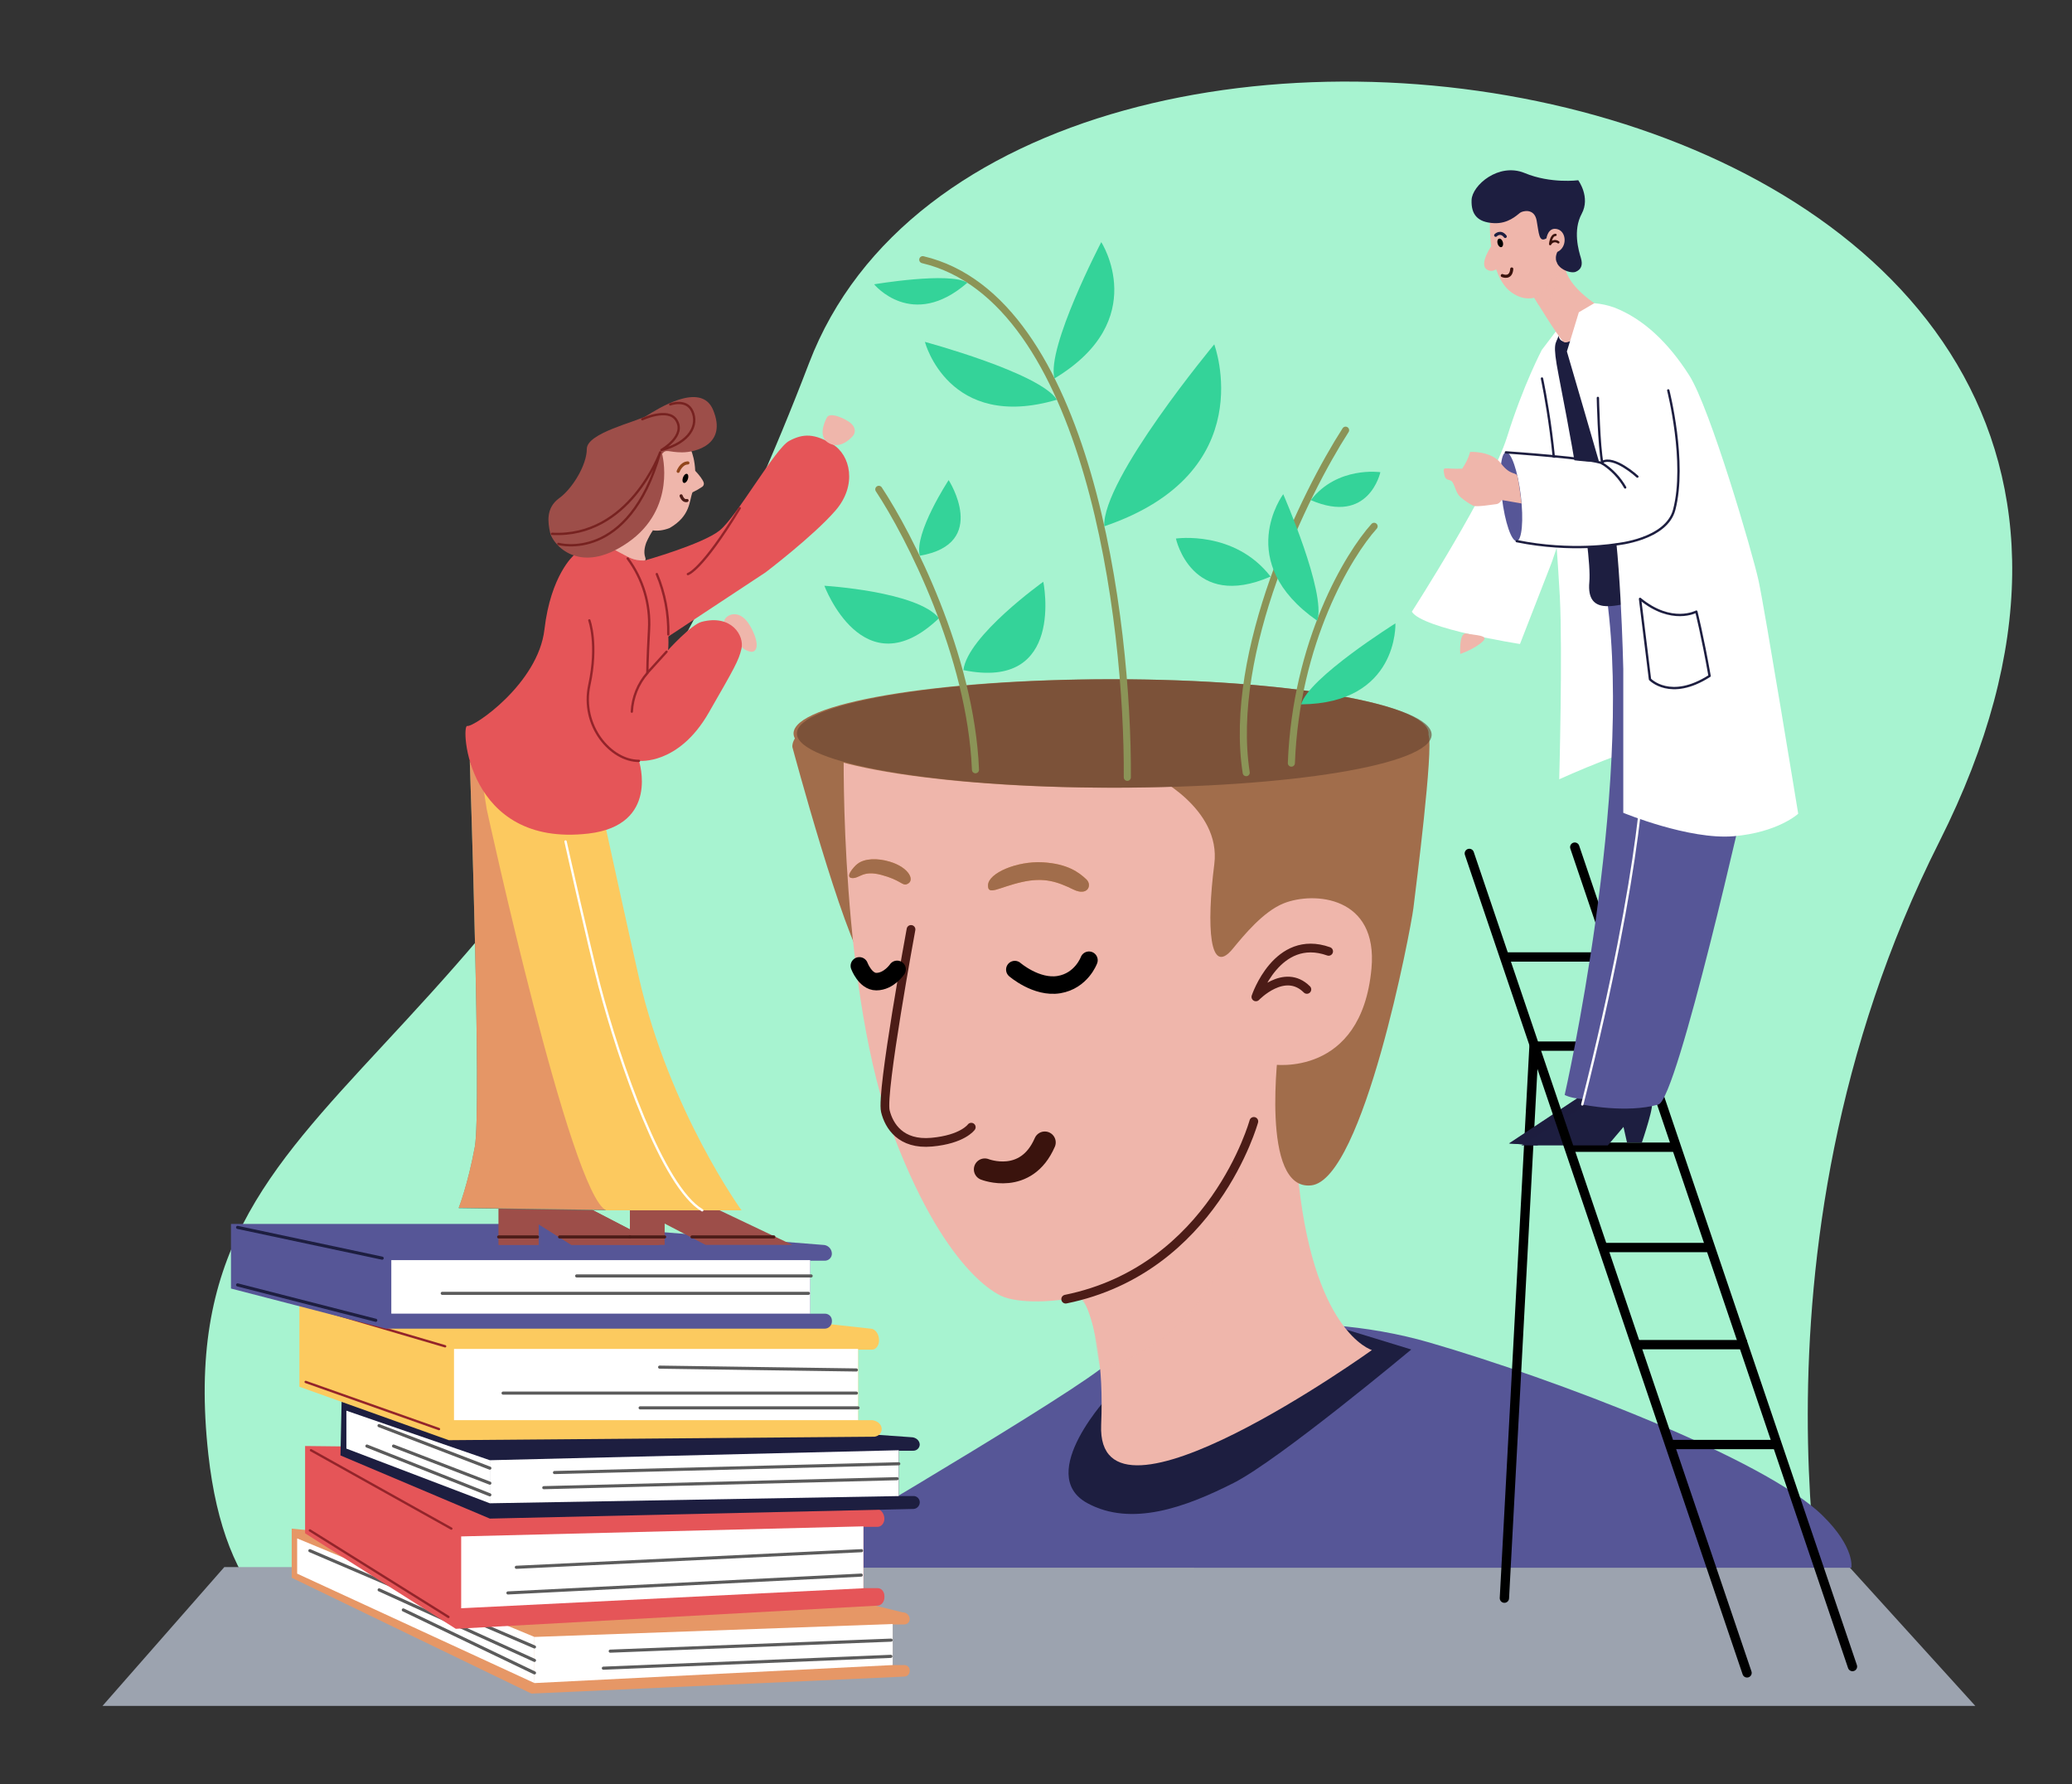
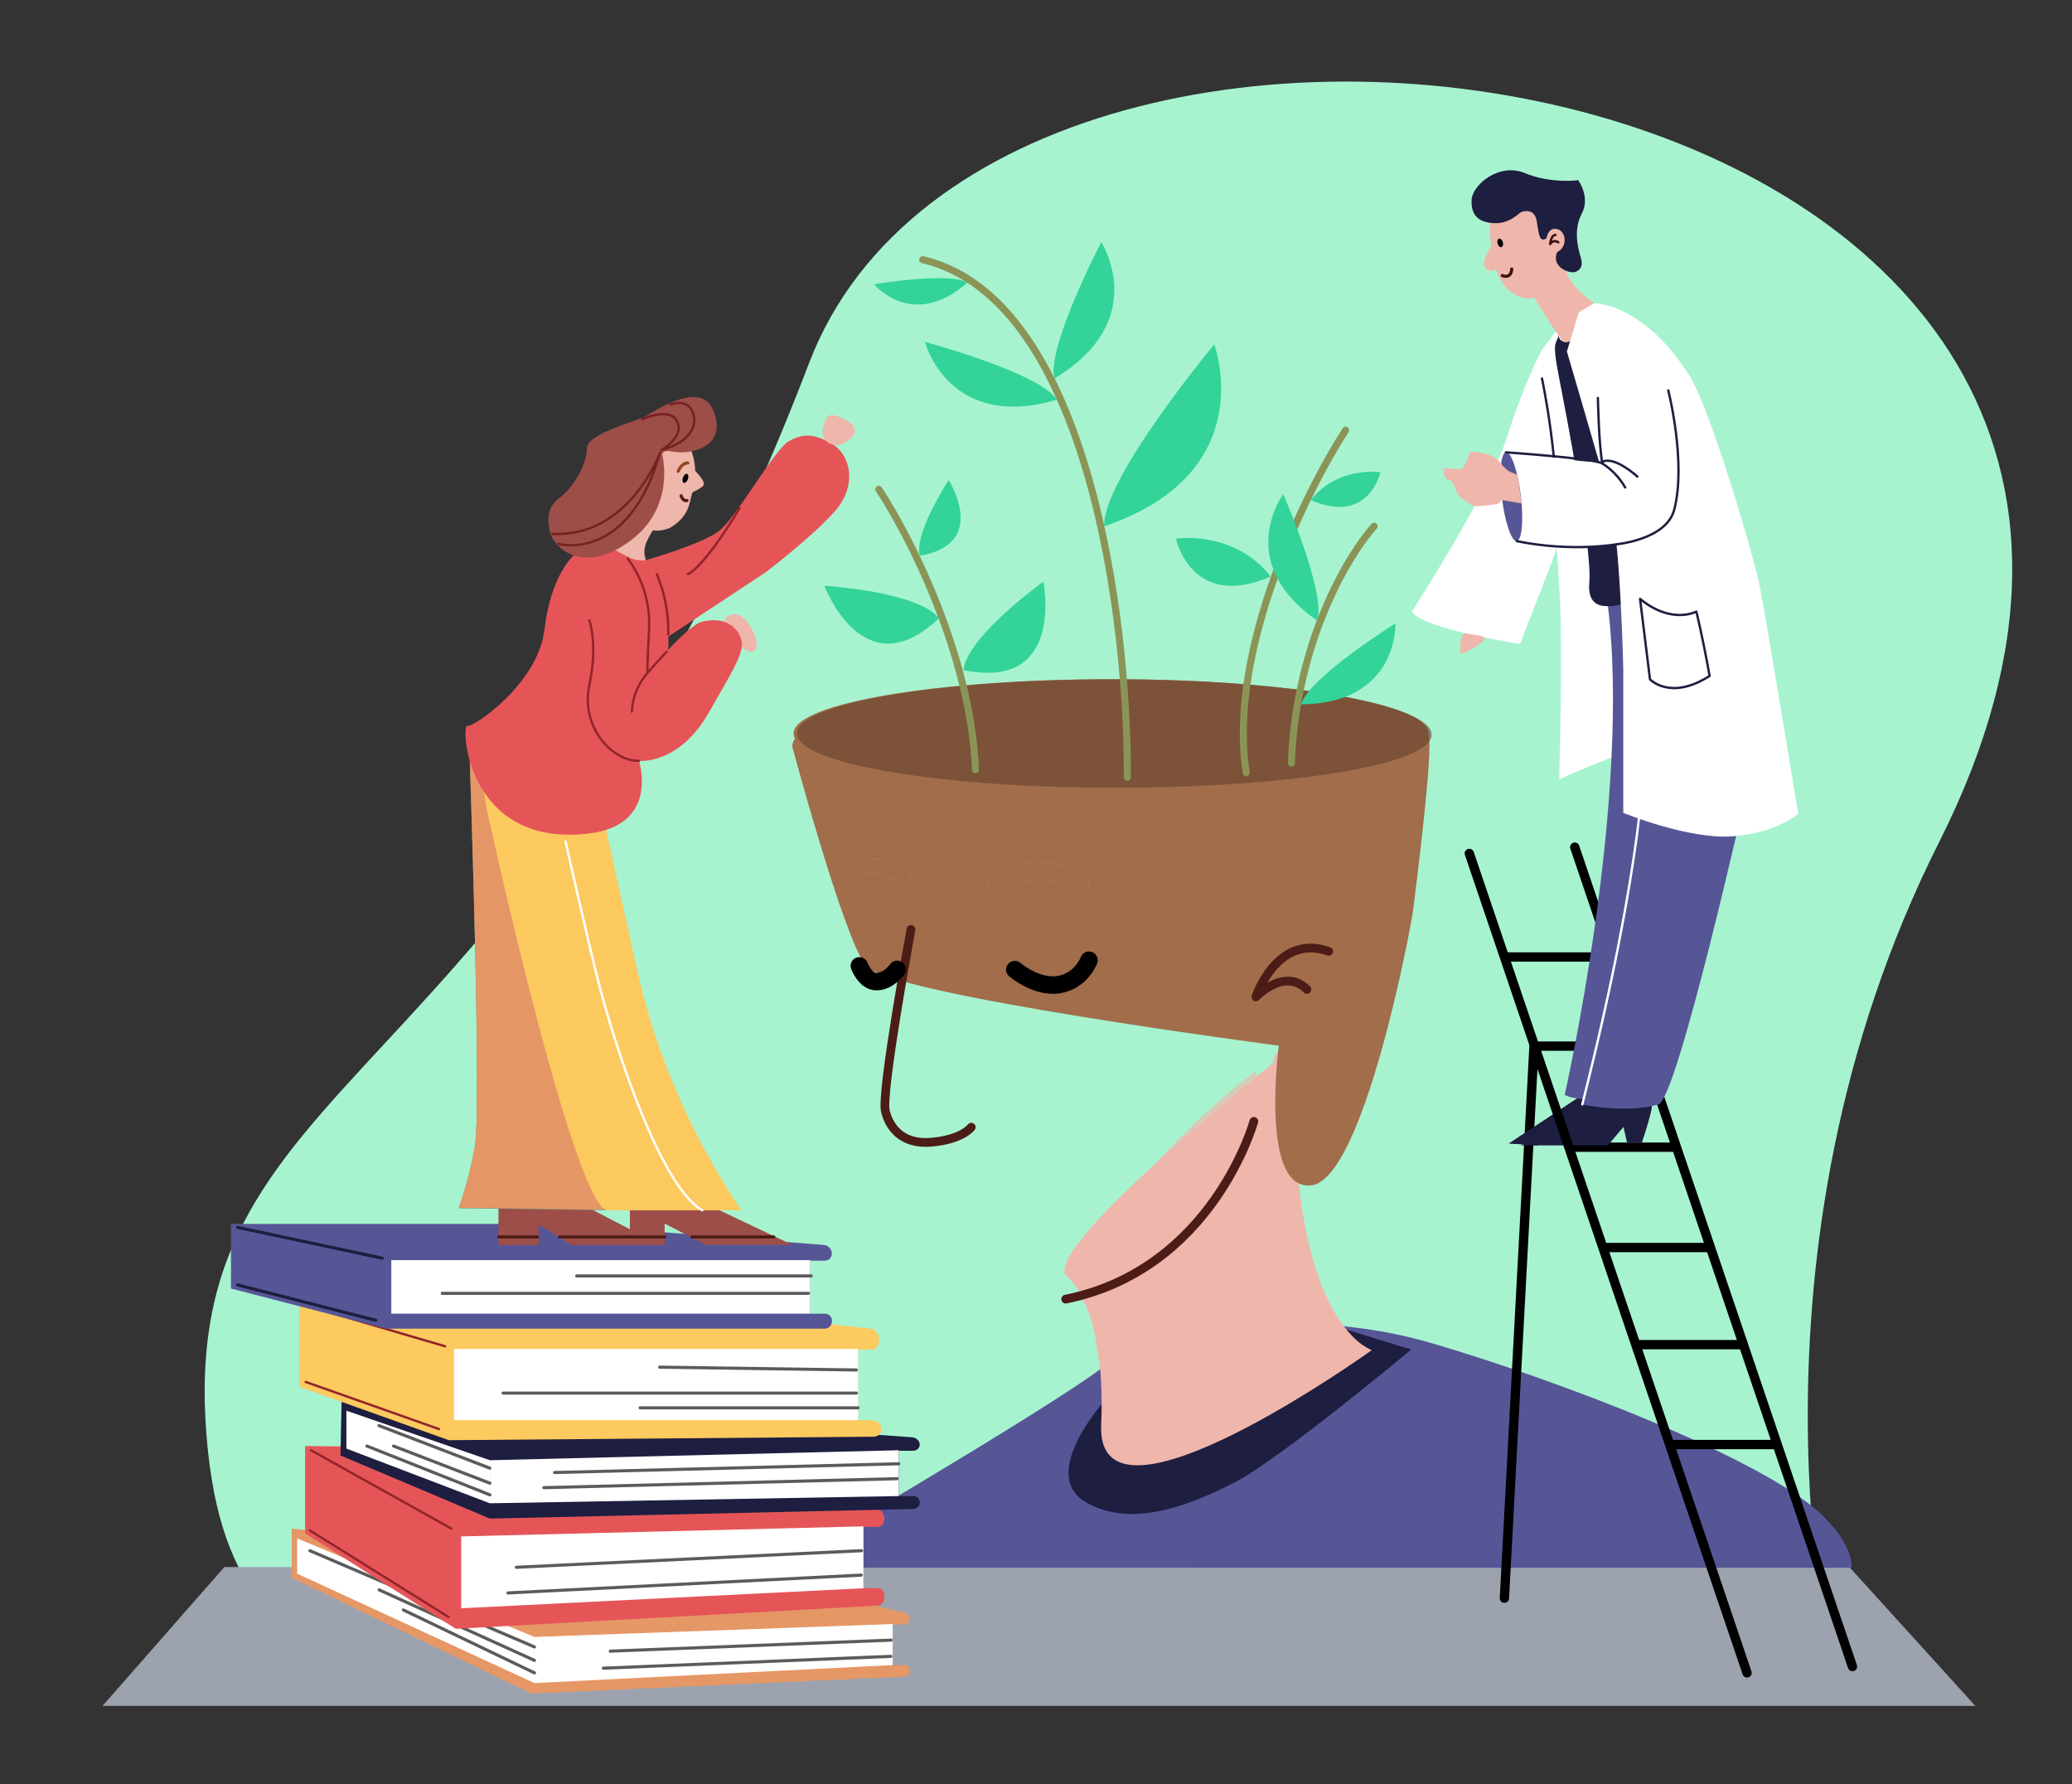
<svg xmlns="http://www.w3.org/2000/svg" width="302" height="260" viewBox="0 0 302 260" fill="none">
  <rect x="0" y="0" width="302" height="260" fill="#333333" stroke="none" />
  <path d="M117.923 52.908C75.783 163.137 23.993 154.39 30.369 211.951C35.072 254.358 69.192 242.179 108.853 243.769C148.515 245.359 267.266 243.904 267.266 243.904C267.266 243.904 252.053 183.375 282.679 122.618C340.162 8.541 146.622 -22.161 117.923 52.908Z" fill="#A7F3D0" />
  <path d="M269.557 228.356H32.691L14.942 248.58H287.905L269.557 228.356Z" fill="#9CA3AF" />
  <g clip-path="url(#clip0_5_8063)">
    <path d="M140.419 97.648C141.009 92.654 152.065 84.776 152.065 84.776C152.065 84.776 155.334 100.713 140.419 97.648Z" fill="#34D399" />
    <path d="M136.858 90.081C133.707 86.162 120.155 85.356 120.155 85.356C120.155 85.356 125.845 100.597 136.858 90.081Z" fill="#34D399" />
    <path d="M134.062 80.98C133.206 77.671 138.268 69.959 138.268 69.959C138.268 69.959 144.264 79.247 134.062 80.98Z" fill="#34D399" />
    <path d="M113.233 228.442C113.233 228.442 152.238 205.65 160.351 199.52C168.734 193.186 190.217 190.37 208.358 195.634C226.498 200.898 257.178 212.525 265.649 220.848C270.415 225.524 269.843 228.45 269.843 228.45L113.233 228.442Z" fill="#565697" />
    <path d="M196.252 193.757L205.697 196.647C205.697 196.647 186.439 212.737 179.791 216.1C172.755 219.662 164.893 222.515 158.491 219.04C150.723 214.823 161.878 203.086 161.878 203.086L196.252 193.757Z" fill="#1D1E40" />
    <path d="M155.332 185.828C155.332 185.828 161.262 189.667 160.497 207.633C159.732 225.6 199.96 196.73 199.96 196.73C199.96 196.73 191.118 194.156 189.075 170.199C187.033 146.243 185.528 154.949 185.528 154.949C185.528 154.949 152.36 181.419 155.332 185.828Z" fill="#EFB6AB" />
    <path opacity="0.64" d="M183.05 156.006C183.05 156.006 186.455 191.927 160.351 199.52C159.395 194.378 159.576 191.476 157.33 188.985C160.076 173.133 183.05 156.006 183.05 156.006Z" fill="#EFB6AB" />
    <path d="M186.39 152.373C186.39 152.373 183.565 173.619 191.146 172.727C198.728 171.834 205.632 135.397 206.008 132.326C206.384 129.256 208.958 109.063 208.213 107.133C207.469 105.204 180.676 96.151 136.595 101.35C114.36 103.282 115.495 108.874 115.495 108.874C115.495 108.874 122.926 136.539 126.195 140.74C129.463 144.941 186.39 152.373 186.39 152.373Z" fill="#A16D4B" />
-     <path d="M122.978 109.47C122.978 109.47 122.368 144.85 130.346 165.692C138.324 186.533 146.298 188.986 146.298 188.986C146.298 188.986 149.628 190.456 157.338 188.986C166.518 187.237 179.812 176.582 185.534 155.118C185.534 155.118 198.421 157.064 199.895 141.143C200.878 130.549 191.472 129.886 187.106 131.633C184.104 132.833 181.282 136.31 179.653 138.282C176.293 142.349 175.823 135.112 176.988 125.919C178.036 117.695 167.904 112.918 167.904 112.918" fill="#EFB6AB" />
    <path d="M193.652 138.63C186.126 135.956 183.05 145.264 183.05 145.264C183.05 145.264 187.212 140.907 190.481 144.175" stroke="#4C1C17" stroke-width="1.274" stroke-linecap="round" stroke-linejoin="round" />
    <path d="M144.006 128.977C144.075 127.194 148.278 125.454 151.939 125.653C155.601 125.852 157.271 127.131 158.343 128.142C159.224 128.977 158.546 130.639 156.451 129.62C154.14 128.491 152.196 127.79 148.925 128.534C145.523 129.309 143.943 130.576 144.006 128.977Z" fill="#E69766" />
    <path d="M132.783 135.435C132.783 135.435 128.385 159.195 129.044 161.912C129.563 164.063 131.282 166.846 135.8 166.436C140.318 166.025 141.565 164.25 141.565 164.25" stroke="#4C1C17" stroke-width="1.274" stroke-linecap="round" stroke-linejoin="round" />
-     <path d="M143.536 170.397C143.536 170.397 149.541 172.788 152.283 166.472Z" fill="#EFB6AB" />
-     <path d="M143.536 170.397C143.536 170.397 149.541 172.788 152.283 166.472" stroke="#3A130D" stroke-width="3.185" stroke-linecap="round" stroke-linejoin="round" />
+     <path d="M143.536 170.397Z" fill="#EFB6AB" />
    <path d="M147.912 141.287C147.912 141.287 151.063 144.02 154.346 143.475C157.629 142.93 158.721 139.921 158.721 139.921" stroke="black" stroke-width="2.548" stroke-linecap="round" stroke-linejoin="round" />
    <path d="M125.251 140.744C125.251 140.744 126.113 143.04 127.722 143.04C129.553 143.04 130.759 141.253 130.759 141.253" stroke="black" stroke-width="2.548" stroke-linecap="round" stroke-linejoin="round" />
    <path d="M124.201 127.951C125.334 128.018 125.714 126.761 128.461 127.491C131.207 128.221 131.494 129.057 132.122 128.859C133.465 128.435 132.592 126.419 129.665 125.555C127.863 125.021 126.026 125.073 124.976 125.883C124.423 126.308 123.068 127.883 124.201 127.951Z" fill="#E69766" />
    <path d="M144.006 128.977C144.075 127.194 148.278 125.454 151.939 125.653C155.601 125.852 157.271 127.131 158.343 128.142C159.224 128.977 158.546 130.639 156.451 129.62C154.14 128.491 152.196 127.79 148.925 128.534C145.523 129.309 143.943 130.576 144.006 128.977Z" fill="#A16D4B" />
    <path d="M124.201 127.951C125.334 128.018 125.714 126.761 128.461 127.491C131.207 128.221 131.494 129.057 132.122 128.859C133.465 128.435 132.592 126.419 129.665 125.555C127.863 125.021 126.026 125.073 124.976 125.883C124.423 126.308 123.068 127.883 124.201 127.951Z" fill="#A16D4B" />
    <path d="M161.939 114.779C187.498 114.779 208.217 111.241 208.217 106.877C208.217 102.513 187.498 98.975 161.939 98.975C136.381 98.975 115.662 102.513 115.662 106.877C115.662 111.241 136.381 114.779 161.939 114.779Z" fill="#A16D4B" />
    <path opacity="0.62" d="M208.665 107.058C208.665 111.426 187.989 114.785 162.432 114.785C136.874 114.785 116.154 111.247 116.154 106.883C116.154 102.52 136.874 98.98 162.432 98.98C187.989 98.98 208.665 102.693 208.665 107.058Z" fill="#66432D" />
    <path d="M128.088 71.305C132.503 77.975 141.501 95.483 142.178 112.165" stroke="#8B9457" stroke-width="1.033" stroke-linecap="round" />
    <path d="M182.749 163.408C182.749 163.408 176.824 184.947 155.328 189.309" stroke="#4C1C17" stroke-width="1.274" stroke-linecap="round" stroke-linejoin="round" />
    <path d="M185.191 84.016C179.931 77.216 171.394 78.477 171.394 78.477C171.394 78.477 173.645 89.034 185.191 84.016Z" fill="#34D399" />
    <path d="M191.056 72.876C194.92 67.882 201.19 68.808 201.19 68.808C201.19 68.808 199.537 76.562 191.056 72.876Z" fill="#34D399" />
    <path d="M196.123 62.687C190.156 71.952 178.906 94.903 181.639 112.591" stroke="#8B9457" stroke-width="1.033" stroke-linecap="round" />
    <path d="M200.28 76.694C196.539 80.834 188.889 93.53 188.221 111.202" stroke="#8B9457" stroke-width="1.033" stroke-linecap="round" />
    <path d="M191.985 90.449C193.354 86.453 187.034 72.013 187.034 72.013C187.034 72.013 179.68 81.869 191.985 90.449Z" fill="#34D399" />
    <path d="M189.644 102.637C190.713 98.769 203.386 90.838 203.386 90.838C203.386 90.838 203.86 102.513 189.644 102.637Z" fill="#34D399" />
    <path d="M164.31 113.271C164.447 90.509 158.676 43.557 134.495 37.841" stroke="#8B9457" stroke-width="1.033" stroke-linecap="round" />
    <path d="M160.949 76.694C160.615 69.846 176.98 50.18 176.98 50.18C176.98 50.18 184.005 68.864 160.949 76.694Z" fill="#34D399" />
    <path d="M154.048 58.246C151.558 54.321 134.807 49.819 134.807 49.819C134.807 49.819 138.215 62.916 154.048 58.246Z" fill="#34D399" />
    <path d="M153.692 55.148C152.489 50.658 160.514 35.28 160.514 35.28C160.514 35.28 167.847 46.654 153.692 55.148Z" fill="#34D399" />
    <path d="M140.993 41.202C138.471 39.564 127.406 41.428 127.406 41.428C127.406 41.428 132.938 48.213 140.993 41.202Z" fill="#34D399" />
  </g>
  <path d="M229.524 123.443L270.003 242.847" stroke="black" stroke-width="1.358" stroke-linecap="round" stroke-linejoin="round" />
  <path d="M219.271 139.449H235.164" stroke="black" stroke-width="1.358" stroke-miterlimit="10" />
  <path d="M223.587 152.44H238.897" stroke="black" stroke-width="1.358" stroke-miterlimit="10" />
  <path d="M228.458 167.168H244.757" stroke="black" stroke-width="1.358" stroke-miterlimit="10" />
  <path d="M233.199 181.787H249.498" stroke="black" stroke-width="1.358" stroke-miterlimit="10" />
  <path d="M238.335 195.94H254.636" stroke="black" stroke-width="1.358" stroke-miterlimit="10" />
  <path d="M243.086 210.495H259.388" stroke="black" stroke-width="1.358" stroke-miterlimit="10" />
  <path d="M223.587 152.44L219.271 232.882" stroke="black" stroke-width="1.358" stroke-linecap="round" stroke-linejoin="round" />
  <path d="M132.593 243.38V243.51C132.591 243.617 132.568 243.723 132.525 243.821C132.482 243.92 132.42 244.009 132.343 244.083C132.266 244.158 132.175 244.216 132.075 244.256C131.975 244.295 131.868 244.314 131.761 244.312L77.464 246.788L42.519 229.907V222.748L108.67 229.307L131.57 234.954C131.702 234.951 131.832 234.974 131.955 235.022C132.077 235.069 132.189 235.14 132.284 235.231C132.379 235.322 132.455 235.431 132.508 235.551C132.561 235.672 132.59 235.801 132.593 235.932V235.932C132.591 236.037 132.568 236.14 132.527 236.235C132.485 236.331 132.425 236.417 132.349 236.49C132.274 236.562 132.185 236.619 132.088 236.657C131.991 236.694 131.887 236.713 131.783 236.711H130.109V242.631H131.807C131.908 242.629 132.008 242.646 132.103 242.682C132.197 242.719 132.283 242.773 132.356 242.843C132.429 242.912 132.487 242.995 132.528 243.088C132.568 243.18 132.591 243.279 132.593 243.38V243.38Z" fill="#E69766" />
  <path d="M130.11 242.629L77.902 245.254V238.533L130.11 236.649V242.629Z" fill="white" />
  <path d="M88.943 240.605L129.884 238.998" stroke="#5B5B5B" stroke-width="0.453" stroke-linecap="round" stroke-linejoin="round" />
  <path d="M87.942 243.086L129.848 241.361" stroke="#5B5B5B" stroke-width="0.453" stroke-linecap="round" stroke-linejoin="round" />
  <path d="M43.312 229.31L77.902 245.254V238.533L43.312 224.174V229.31Z" fill="white" />
  <path d="M45.166 225.963L77.902 239.989" stroke="#5B5B5B" stroke-width="0.453" stroke-linecap="round" stroke-linejoin="round" />
  <path d="M55.261 231.673L77.902 241.949" stroke="#5B5B5B" stroke-width="0.453" stroke-linecap="round" stroke-linejoin="round" />
  <path d="M58.782 234.597L77.902 243.769" stroke="#5B5B5B" stroke-width="0.453" stroke-linecap="round" stroke-linejoin="round" />
  <path d="M128.906 232.568V232.764C128.906 233.43 128.448 233.97 127.878 233.97L66.434 237.347L44.469 223.433V210.71L99.495 211.322L127.643 219.848C128.341 219.848 128.901 220.514 128.901 221.316C128.901 221.962 128.453 222.488 127.905 222.488H125.84V231.421H127.925C128.468 231.414 128.906 231.935 128.906 232.568Z" fill="#E55558" />
  <path d="M125.848 231.438L67.217 234.352V223.885L125.848 222.417V231.438Z" fill="white" />
  <path d="M75.259 228.382L125.571 225.963" stroke="#5B5B5B" stroke-width="0.453" stroke-linecap="round" stroke-linejoin="round" />
  <path d="M74.034 232.121L125.525 229.522" stroke="#5B5B5B" stroke-width="0.453" stroke-linecap="round" stroke-linejoin="round" />
  <path d="M45.33 211.327L65.784 222.745" stroke="#93242A" stroke-width="0.34" stroke-linecap="round" stroke-linejoin="round" />
  <path d="M45.166 223.007L65.358 235.615" stroke="#93242A" stroke-width="0.34" stroke-linecap="round" stroke-linejoin="round" />
  <path d="M134.056 218.843V218.988C134.035 219.241 133.916 219.477 133.724 219.645C133.532 219.813 133.283 219.899 133.028 219.885L71.398 221.287L49.624 212.083L49.788 204.276L95.649 206.806L132.798 209.426C133.496 209.426 134.056 209.916 134.056 210.527C134.038 210.774 133.923 211.003 133.736 211.166C133.55 211.329 133.307 211.411 133.06 211.396H131.002V218.002H133.087C133.327 217.985 133.564 218.064 133.746 218.222C133.927 218.38 134.039 218.603 134.056 218.843Z" fill="#1D1E40" />
  <path d="M130.998 218.006L71.399 219.056V212.781L130.998 211.327V218.006Z" fill="white" />
  <path d="M80.82 214.576L130.998 213.299" stroke="#5B5B5B" stroke-width="0.453" stroke-linecap="round" stroke-linejoin="round" />
  <path d="M79.259 216.781L130.753 215.472" stroke="#5B5B5B" stroke-width="0.453" stroke-linecap="round" stroke-linejoin="round" />
  <path d="M50.487 205.563V211.087L71.398 219.056V212.78L50.487 205.563Z" fill="white" />
  <path d="M53.48 210.716L71.398 217.825" stroke="#5B5B5B" stroke-width="0.453" stroke-linecap="round" stroke-linejoin="round" />
  <path d="M57.362 210.716L71.399 216.125" stroke="#5B5B5B" stroke-width="0.453" stroke-linecap="round" stroke-linejoin="round" />
  <path d="M55.244 207.743L71.399 213.938" stroke="#5B5B5B" stroke-width="0.453" stroke-linecap="round" stroke-linejoin="round" />
  <path d="M127.472 209.355L65.421 209.862L43.635 202.077V189.538H89.716L126.865 193.606C127.563 193.606 128.123 194.372 128.123 195.319C128.123 196.053 127.675 196.667 127.127 196.667H125.07V206.943H127.154C128.947 207.241 128.862 209.15 127.472 209.355Z" fill="#FCCA5F" />
  <path d="M125.07 196.562H66.173V206.943H125.07V196.562Z" fill="white" />
  <path d="M96.143 199.217L124.82 199.63" stroke="#5B5B5B" stroke-width="0.453" stroke-linecap="round" stroke-linejoin="round" />
  <path d="M73.326 203.002H124.82" stroke="#5B5B5B" stroke-width="0.453" stroke-linecap="round" stroke-linejoin="round" />
  <path d="M44.554 190.218L64.878 196.18" stroke="#93242A" stroke-width="0.34" stroke-linecap="round" stroke-linejoin="round" />
  <path d="M44.554 201.372L63.983 208.242" stroke="#93242A" stroke-width="0.34" stroke-linecap="round" stroke-linejoin="round" />
  <path d="M93.3 205.15H125.065" stroke="#5B5B5B" stroke-width="0.453" stroke-linecap="round" stroke-linejoin="round" />
  <path d="M121.253 192.398V192.567C121.25 192.846 121.136 193.112 120.937 193.308C120.738 193.504 120.47 193.613 120.191 193.611H56.257L33.667 187.764V178.347H81.437L119.941 181.403C120.284 181.4 120.614 181.532 120.859 181.772C121.104 182.012 121.244 182.34 121.248 182.682C121.248 182.818 121.222 182.952 121.17 183.077C121.118 183.202 121.041 183.315 120.945 183.411C120.849 183.506 120.734 183.581 120.609 183.631C120.483 183.682 120.348 183.707 120.213 183.705H118.077V191.427H120.235C120.498 191.423 120.752 191.522 120.943 191.704C121.133 191.886 121.245 192.135 121.253 192.398V192.398Z" fill="#565697" />
  <path d="M118.084 183.624H57.035V191.421H118.084V183.624Z" fill="white" />
  <path d="M84.052 185.926H118.226" stroke="#5B5B5B" stroke-width="0.453" stroke-linecap="round" stroke-linejoin="round" />
  <path d="M64.458 188.461H117.832" stroke="#5B5B5B" stroke-width="0.453" stroke-linecap="round" stroke-linejoin="round" />
  <path d="M34.631 178.853L55.701 183.338" stroke="#1D1E40" stroke-width="0.453" stroke-linecap="round" stroke-linejoin="round" />
  <path d="M34.631 187.235L54.769 192.393" stroke="#1D1E40" stroke-width="0.453" stroke-linecap="round" stroke-linejoin="round" />
  <path d="M72.68 175.392V181.403H78.503V178.396L83.272 181.403H96.143L84.431 175.328L72.68 175.392Z" fill="#9D4E49" />
  <path d="M72.68 175.375V181.383H78.503V178.379L83.272 181.383H96.143L84.431 175.311L72.68 175.375Z" fill="#9D4E49" />
  <path d="M91.808 176.312V181.403H96.877V178.298L102.845 181.403H115.484L104.768 176.312H91.808Z" fill="#9D4E49" />
  <path d="M72.68 180.243H78.337" stroke="#4C1C17" stroke-width="0.453" stroke-linecap="round" stroke-linejoin="round" />
  <path d="M81.567 180.243H91.808" stroke="#4C1C17" stroke-width="0.453" stroke-linecap="round" stroke-linejoin="round" />
  <path d="M96.875 180.243H91.808" stroke="#4C1C17" stroke-width="0.453" stroke-linecap="round" stroke-linejoin="round" />
  <path d="M112.788 180.243H100.863" stroke="#4C1C17" stroke-width="0.453" stroke-linecap="round" stroke-linejoin="round" />
  <path d="M68.47 110.87C68.47 110.87 70.222 161.632 69.204 167.156C68.186 172.681 66.85 176.057 66.85 176.057L88.356 176.365L81.581 143.62L76.517 120.424C74.885 119.412 73.402 118.177 72.113 116.754C70.519 115.048 69.278 113.044 68.46 110.858" fill="#55957C" />
  <path d="M68.47 110.816C68.47 110.816 70.222 161.576 69.204 167.103C68.186 172.629 66.85 176.003 66.85 176.003L88.361 176.312L81.581 143.566L76.517 120.37C74.885 119.362 73.403 118.131 72.113 116.712C70.519 115.007 69.278 113.003 68.46 110.816" fill="#E59666" />
  <path d="M70.941 117.916C70.941 117.916 83.174 174.117 88.358 176.365H108.08C108.08 176.365 97.604 161.947 93.129 142.47C91.808 136.716 88.358 120.94 88.358 120.94L69.519 108.92L70.941 117.916Z" fill="#FCC95F" />
  <path d="M82.43 122.619C82.43 122.619 85.87 137.981 87.36 143.62C90.318 154.835 96.581 172.984 102.353 176.365" stroke="white" stroke-width="0.34" stroke-linecap="round" stroke-linejoin="round" />
  <path d="M95.17 77.278C95.17 77.278 93.438 79.546 94.052 81.239C94.785 83.236 86.673 79.424 88.789 78.391C90.155 77.705 91.433 76.858 92.596 75.866L95.17 77.278Z" fill="#EFB6AB" />
  <path opacity="0.64" d="M92.767 73.686L94.184 79.027L96.613 74.347L92.767 73.686Z" fill="#EFB6AB" />
  <path d="M105.573 90.399C105.869 89.526 107.904 88.557 109.421 91.363C110.938 94.169 110.175 95.168 109.333 94.955C108.491 94.742 107.894 94.321 107.51 93.286C107.267 92.599 106.834 91.996 106.263 91.544C106.263 91.544 105.289 91.268 105.573 90.399Z" fill="#EFB6AB" />
  <path d="M93.939 81.682C93.939 81.682 102.338 79.316 104.863 77.32C107.388 75.323 112.937 65.366 115.031 64.243C117.125 63.12 118.747 63.193 121.343 64.732C123.939 66.271 124.991 70.692 121.764 74.406C118.537 78.12 111.596 83.395 111.596 83.395L96.613 93.281C96.613 93.281 97.626 87.461 93.939 81.682Z" fill="#E55558" />
  <path d="M83.622 80.928C83.622 80.928 80.277 83.779 79.355 91.713C78.452 99.591 69.052 106.004 68.1 105.786C67.149 105.568 67.936 123.534 85.767 121.466C96.224 120.243 93.129 110.868 93.129 110.868C93.129 110.868 98.881 111.538 103.287 103.878C107.085 97.272 107.664 96.261 108.068 94.546C108.516 92.631 106.62 89.482 102.27 90.612C100.726 91.016 97.357 94.749 97.357 94.749C97.567 94.238 97.55 84.618 93.932 81.684C92.077 81.684 91.796 81.247 89.655 80.16C87.201 78.912 83.622 80.928 83.622 80.928Z" fill="#E55558" />
  <path d="M92.077 75.167C92.077 75.167 93.809 78.406 97.597 76.945C100.665 75.181 100.444 72.989 100.929 71.746C101.426 71.514 101.904 71.241 102.358 70.932C102.454 70.865 102.527 70.769 102.564 70.658C102.602 70.547 102.602 70.427 102.566 70.315C102.438 69.916 101.959 69.266 101.33 68.603C101.196 65.728 100.136 64.517 100.136 64.517C100.136 64.517 97.014 61.498 94.264 65.214C91.514 68.93 92.077 75.167 92.077 75.167Z" fill="#EFB6AB" />
  <path d="M100.254 69.837C100.385 69.475 100.333 69.124 100.137 69.053C99.941 68.983 99.677 69.219 99.546 69.581C99.415 69.943 99.467 70.294 99.663 70.364C99.858 70.435 100.123 70.199 100.254 69.837Z" fill="black" />
  <path d="M98.844 68.681C98.844 68.681 99.282 67.475 100.261 67.457" stroke="#91461C" stroke-width="0.453" stroke-linecap="round" stroke-linejoin="round" />
  <path d="M99.275 72.253C99.275 72.253 99.554 73.104 100.139 72.93" stroke="#4C1C17" stroke-width="0.453" stroke-linecap="round" stroke-linejoin="round" />
  <path d="M96.505 66.144C96.505 66.144 98.683 74.097 91.505 79.064C84.326 84.031 80.532 79.209 80.187 77.655C79.842 76.101 79.553 74.007 81.498 72.6C83.443 71.193 85.53 67.746 85.53 65.415C85.53 63.083 92.782 61.463 94.233 60.587C95.683 59.712 102.162 55.464 103.936 59.731C106.035 64.781 101.379 65.916 99.415 65.916C97.45 65.916 97.098 65.356 96.505 66.144Z" fill="#9D4E49" />
  <path d="M97.69 58.929C97.69 58.929 100.043 58.05 100.895 59.907C101.827 61.928 100.577 64.482 96.41 65.571C96.41 65.571 100.095 63.472 98.541 61.167C97.318 59.362 93.618 61.091 93.618 61.091" stroke="#772220" stroke-width="0.34" stroke-linecap="round" stroke-linejoin="round" />
  <path d="M81.385 79.257C81.385 79.257 91.6 82.139 96.224 65.916C96.224 65.916 91.744 78.394 80.463 77.787" stroke="#772220" stroke-width="0.34" stroke-linecap="round" stroke-linejoin="round" />
  <path d="M85.897 90.399C85.897 90.399 87.186 93.861 85.897 99.826C84.608 105.791 89.06 110.894 93.129 110.875" stroke="#93242A" stroke-width="0.34" stroke-linecap="round" stroke-linejoin="round" />
  <path d="M91.49 81.381C93.703 84.355 94.804 88.011 94.6 91.713C94.355 96.188 94.355 98.052 94.355 98.052L97.151 94.967" stroke="#93242A" stroke-width="0.34" stroke-linecap="round" stroke-linejoin="round" />
  <path d="M92.089 103.701C92.192 101.624 92.992 99.641 94.36 98.074" stroke="#93242A" stroke-width="0.34" stroke-linecap="round" stroke-linejoin="round" />
  <path d="M100.261 83.656C100.261 83.656 102.26 83.182 107.814 74.044" stroke="#93242A" stroke-width="0.34" stroke-linecap="round" stroke-linejoin="round" />
  <path d="M95.732 83.656C96.898 86.437 97.469 89.432 97.406 92.447" stroke="#93242A" stroke-width="0.34" stroke-linecap="round" stroke-linejoin="round" />
  <path d="M205.78 89.137C205.78 89.137 217.279 71.277 219.674 63.626C222.07 55.976 224.741 50.96 224.741 50.96C224.741 50.96 228.017 52.183 229.422 60.945C230.826 69.706 226.094 82.144 226.094 82.144L221.541 93.842C221.541 93.842 207.356 91.647 205.78 89.137Z" fill="white" />
  <path d="M212.836 95.29C212.836 95.29 212.609 92.051 213.768 92.317C214.928 92.584 217.113 92.53 216.117 93.467C214.896 94.608 212.836 95.29 212.836 95.29Z" fill="#EFB6AB" />
  <path d="M228.054 46.598L224.746 50.96C224.746 50.96 226.931 78.937 227.349 86.925C227.768 94.913 227.261 113.554 227.261 113.554C227.261 113.554 239.272 108.091 241.961 108.597C244.649 109.104 232.908 47.361 232.908 47.361L228.054 46.598Z" fill="white" />
  <path d="M224.746 55.156C224.746 55.156 227.533 67.986 226.882 79.622" stroke="#1D1E40" stroke-width="0.34" stroke-linecap="round" stroke-linejoin="round" />
  <path d="M229.823 160.078L219.926 166.623L223.949 166.894L235.078 163.486L234.073 159.449L229.823 160.078Z" fill="#1D1E40" />
  <path opacity="0.76" d="M229.923 160.078L220.027 166.623L224.049 166.894L235.176 163.486L234.173 159.449L229.923 160.078Z" fill="#1D1E40" />
  <path d="M221.747 166.894L231.533 160.778C231.533 160.778 239.741 161.284 240.586 160.778C241.43 160.272 239.308 166.488 239.308 166.488L237.138 166.474L236.627 164.213L234.344 166.904H221.747V166.894Z" fill="#1D1E40" />
  <path d="M228.054 159.555C228.054 159.555 238.051 115.69 234.224 87.268C232.228 72.419 242.357 90.996 242.357 90.996L244.488 125.347L238.181 159.557C238.181 159.557 230.936 160.993 228.054 159.555Z" fill="#565697" />
  <path d="M230.121 48.915L241.726 61.431C241.726 61.431 239.59 87.688 237.566 87.906C235.543 88.124 231.205 89.743 231.648 84.841C232.091 79.938 228.132 59.594 227.178 54.694C226.224 49.793 226.752 50.202 227.178 48.92C227.163 48.915 227.33 50.855 230.121 48.915Z" fill="#1D1E40" />
  <path d="M223.288 42.857C223.288 42.857 227.163 49.238 227.888 49.808C228.612 50.378 231.345 48.061 231.951 47.188C232.558 46.314 232.901 44.526 232.901 44.526C232.901 44.526 228.421 41.803 228.108 38.83C227.795 35.857 222.52 41.607 223.288 42.857Z" fill="#EFB6AB" />
  <path d="M217.172 31.811C217.172 31.811 216.697 40.09 220.338 42.634C223.978 45.179 226.728 41.208 226.728 41.208C226.728 41.208 228.375 39.06 228.93 37.589C229.696 35.549 226.682 28.86 225.73 28.067C224.778 27.274 217.38 29.484 217.172 31.811Z" fill="#EFB6AB" />
  <path d="M217.48 35.686C217.48 35.686 215.505 38.443 216.699 39.26C217.578 39.862 218.348 39.016 218.348 39.016" fill="#EFB6AB" />
  <path d="M218.962 40.156C218.962 40.156 220.235 40.733 220.342 39.194Z" fill="#EFB6AB" />
  <path d="M218.962 40.156C218.962 40.156 220.235 40.733 220.342 39.194" stroke="#3A130D" stroke-width="0.453" stroke-linecap="round" stroke-linejoin="round" />
-   <path d="M217.999 34.287C217.999 34.287 218.696 33.553 219.393 34.458" stroke="#1D1E40" stroke-width="0.453" stroke-linecap="round" stroke-linejoin="round" />
  <path d="M218.842 36.008C219.053 35.946 219.145 35.621 219.046 35.283C218.947 34.944 218.696 34.72 218.484 34.782C218.273 34.843 218.181 35.168 218.28 35.506C218.379 35.845 218.63 36.069 218.842 36.008Z" fill="black" />
  <path d="M225.402 34.729C225.402 34.729 225.62 33.036 226.982 33.389C228.345 33.741 228.465 36.036 226.982 36.716C225.982 38.918 228.81 39.955 229.652 39.613C230.447 39.285 230.738 38.634 230.417 37.585C230.097 36.535 229.221 33.589 230.535 31.157C231.849 28.726 230.031 26.264 230.031 26.264C230.031 26.264 226.05 26.798 222.238 25.22C218.427 23.642 214.568 27.015 214.488 29.134C214.409 31.219 215.315 32.405 217.769 32.518C219.777 32.613 221.027 31.419 221.546 31.011C221.901 30.734 223.623 30.277 223.968 32.124C224.313 33.971 224.277 35.412 225.402 34.729Z" fill="#1D1E40" />
  <path d="M227.129 35.309C227.038 35.237 226.932 35.186 226.819 35.16C226.705 35.133 226.587 35.133 226.474 35.158C226.36 35.183 226.253 35.233 226.162 35.304C226.07 35.376 225.995 35.467 225.943 35.571C225.943 35.571 226.043 34.257 226.721 34.23" fill="#EFB6AB" />
  <path d="M227.129 35.309C227.038 35.237 226.932 35.186 226.819 35.16C226.705 35.133 226.587 35.133 226.474 35.158C226.36 35.183 226.253 35.233 226.162 35.304C226.07 35.376 225.995 35.467 225.943 35.571C225.943 35.571 226.043 34.257 226.721 34.23" stroke="#3A130D" stroke-width="0.34" stroke-linecap="round" stroke-linejoin="round" />
  <path opacity="0.64" d="M226.978 38.074C226.978 38.074 227.132 42.676 225.598 43.946C225.221 44.259 224.747 44.432 224.257 44.435C224.103 44.191 223.616 43.39 223.616 43.39C223.616 43.39 226.121 42.353 226.978 38.074Z" fill="#EFB6AB" />
  <path d="M239.042 117.537C239.042 117.537 235.714 141.905 233.551 150.671C231.389 159.437 230.633 160.947 230.633 160.947C230.633 160.947 237.04 162.29 241.721 160.947C244.495 160.149 254.636 114.914 254.636 114.914L239.042 117.537Z" fill="#565697" />
  <path d="M239.607 109.984C239.607 109.984 239.815 124.646 230.623 160.934" stroke="white" stroke-width="0.34" stroke-linecap="round" stroke-linejoin="round" />
  <path d="M232.372 44.183L230.121 45.504L228.379 51.215C228.379 51.215 232.977 66.89 234.579 72.6C236.182 78.311 236.598 97.472 236.598 97.472V118.442C236.598 118.442 246.21 122.41 252.689 121.853C259.167 121.295 262.094 118.577 262.094 118.577C262.094 118.577 257.2 88.657 256.31 84.584C255.419 80.51 249.273 59.504 246.213 54.699C243.152 49.893 239.519 46.458 235.274 44.807C234.338 44.474 233.362 44.264 232.372 44.183V44.183Z" fill="white" />
  <path d="M239.042 87.267L240.49 98.987C240.49 98.987 243.453 102.167 249.178 98.497C248.141 92.638 247.245 89.122 247.245 89.122C247.245 89.122 243.661 91.06 239.042 87.267Z" stroke="#1D1E40" stroke-width="0.34" stroke-linecap="round" stroke-linejoin="round" />
  <path d="M214.157 124.36L254.636 243.769" stroke="black" stroke-width="1.358" stroke-linecap="round" stroke-linejoin="round" />
  <path d="M219.789 65.733C219.789 65.733 231.416 67.541 232.411 67.247C233.407 66.954 233.564 67.538 233.564 67.538C233.564 67.538 231.21 55.731 232.062 51.54C232.913 47.349 237.933 48.333 241.344 53.35C243.057 55.875 244.439 66.073 244.439 66.073C244.439 66.073 245.1 75.82 242.374 77.63C239.649 79.441 224.582 80.725 221.93 79.382C219.278 78.039 218.86 72.385 218.86 72.385C218.86 72.385 218.37 66.315 219.789 65.733Z" fill="white" />
  <path d="M238.653 69.449C238.653 69.449 235.25 66.322 233.515 67.33" stroke="#1D1E40" stroke-width="0.34" stroke-linecap="round" stroke-linejoin="round" />
  <path d="M221.07 78.841C221.829 78.749 222.093 75.779 221.659 72.207C221.224 68.635 220.257 65.814 219.498 65.906C218.739 65.998 218.475 68.969 218.909 72.541C219.343 76.113 220.311 78.934 221.07 78.841Z" fill="#565697" />
  <path d="M214.265 65.85C214.265 65.85 214.061 66.923 213.113 68.297C210.39 68.394 210.297 67.842 210.483 69.031C210.669 70.22 211.31 69.723 211.681 70.23C212.053 70.736 212.234 71.896 212.836 72.402C213.408 72.905 214.038 73.338 214.713 73.691C215.229 73.921 217.632 73.505 218.094 73.461C218.556 73.417 218.877 72.862 218.877 72.862L221.774 73.364C221.774 73.364 221.37 70.21 221.184 69.449C220.998 68.688 220.205 69.412 218.777 67.538C217.348 65.664 214.265 65.85 214.265 65.85Z" fill="#EFB6AB" />
  <path d="M243.155 56.888C243.155 56.888 245.824 67.369 244.023 74.276C242.878 78.656 235.612 79.311 235.612 79.311C235.612 79.311 229.123 80.493 221.067 78.854" stroke="#1D1E40" stroke-width="0.34" stroke-linecap="round" stroke-linejoin="round" />
  <path d="M219.493 65.916C219.493 65.916 232.367 66.794 233.552 67.538C234.927 68.416 236.067 69.616 236.874 71.034" stroke="#1D1E40" stroke-width="0.34" stroke-linecap="round" stroke-linejoin="round" />
  <path d="M232.896 57.984C232.896 57.984 233.035 64.92 233.552 67.538" stroke="#1D1E40" stroke-width="0.34" stroke-linecap="round" stroke-linejoin="round" />
  <path d="M120.499 60.879C120.499 60.879 119.073 63.399 120.612 64.446C122.151 65.493 123.582 64.292 124.211 63.644C124.84 62.995 124.654 62.2 123.947 61.618C123.24 61.036 120.903 59.92 120.499 60.879Z" fill="#EFB6AB" />
  <defs>
    <clipPath id="clip0_5_8063">
      <rect x="105.521" y="27.903" width="174.232" height="200.746" rx="5.165" fill="white" />
    </clipPath>
  </defs>
</svg>